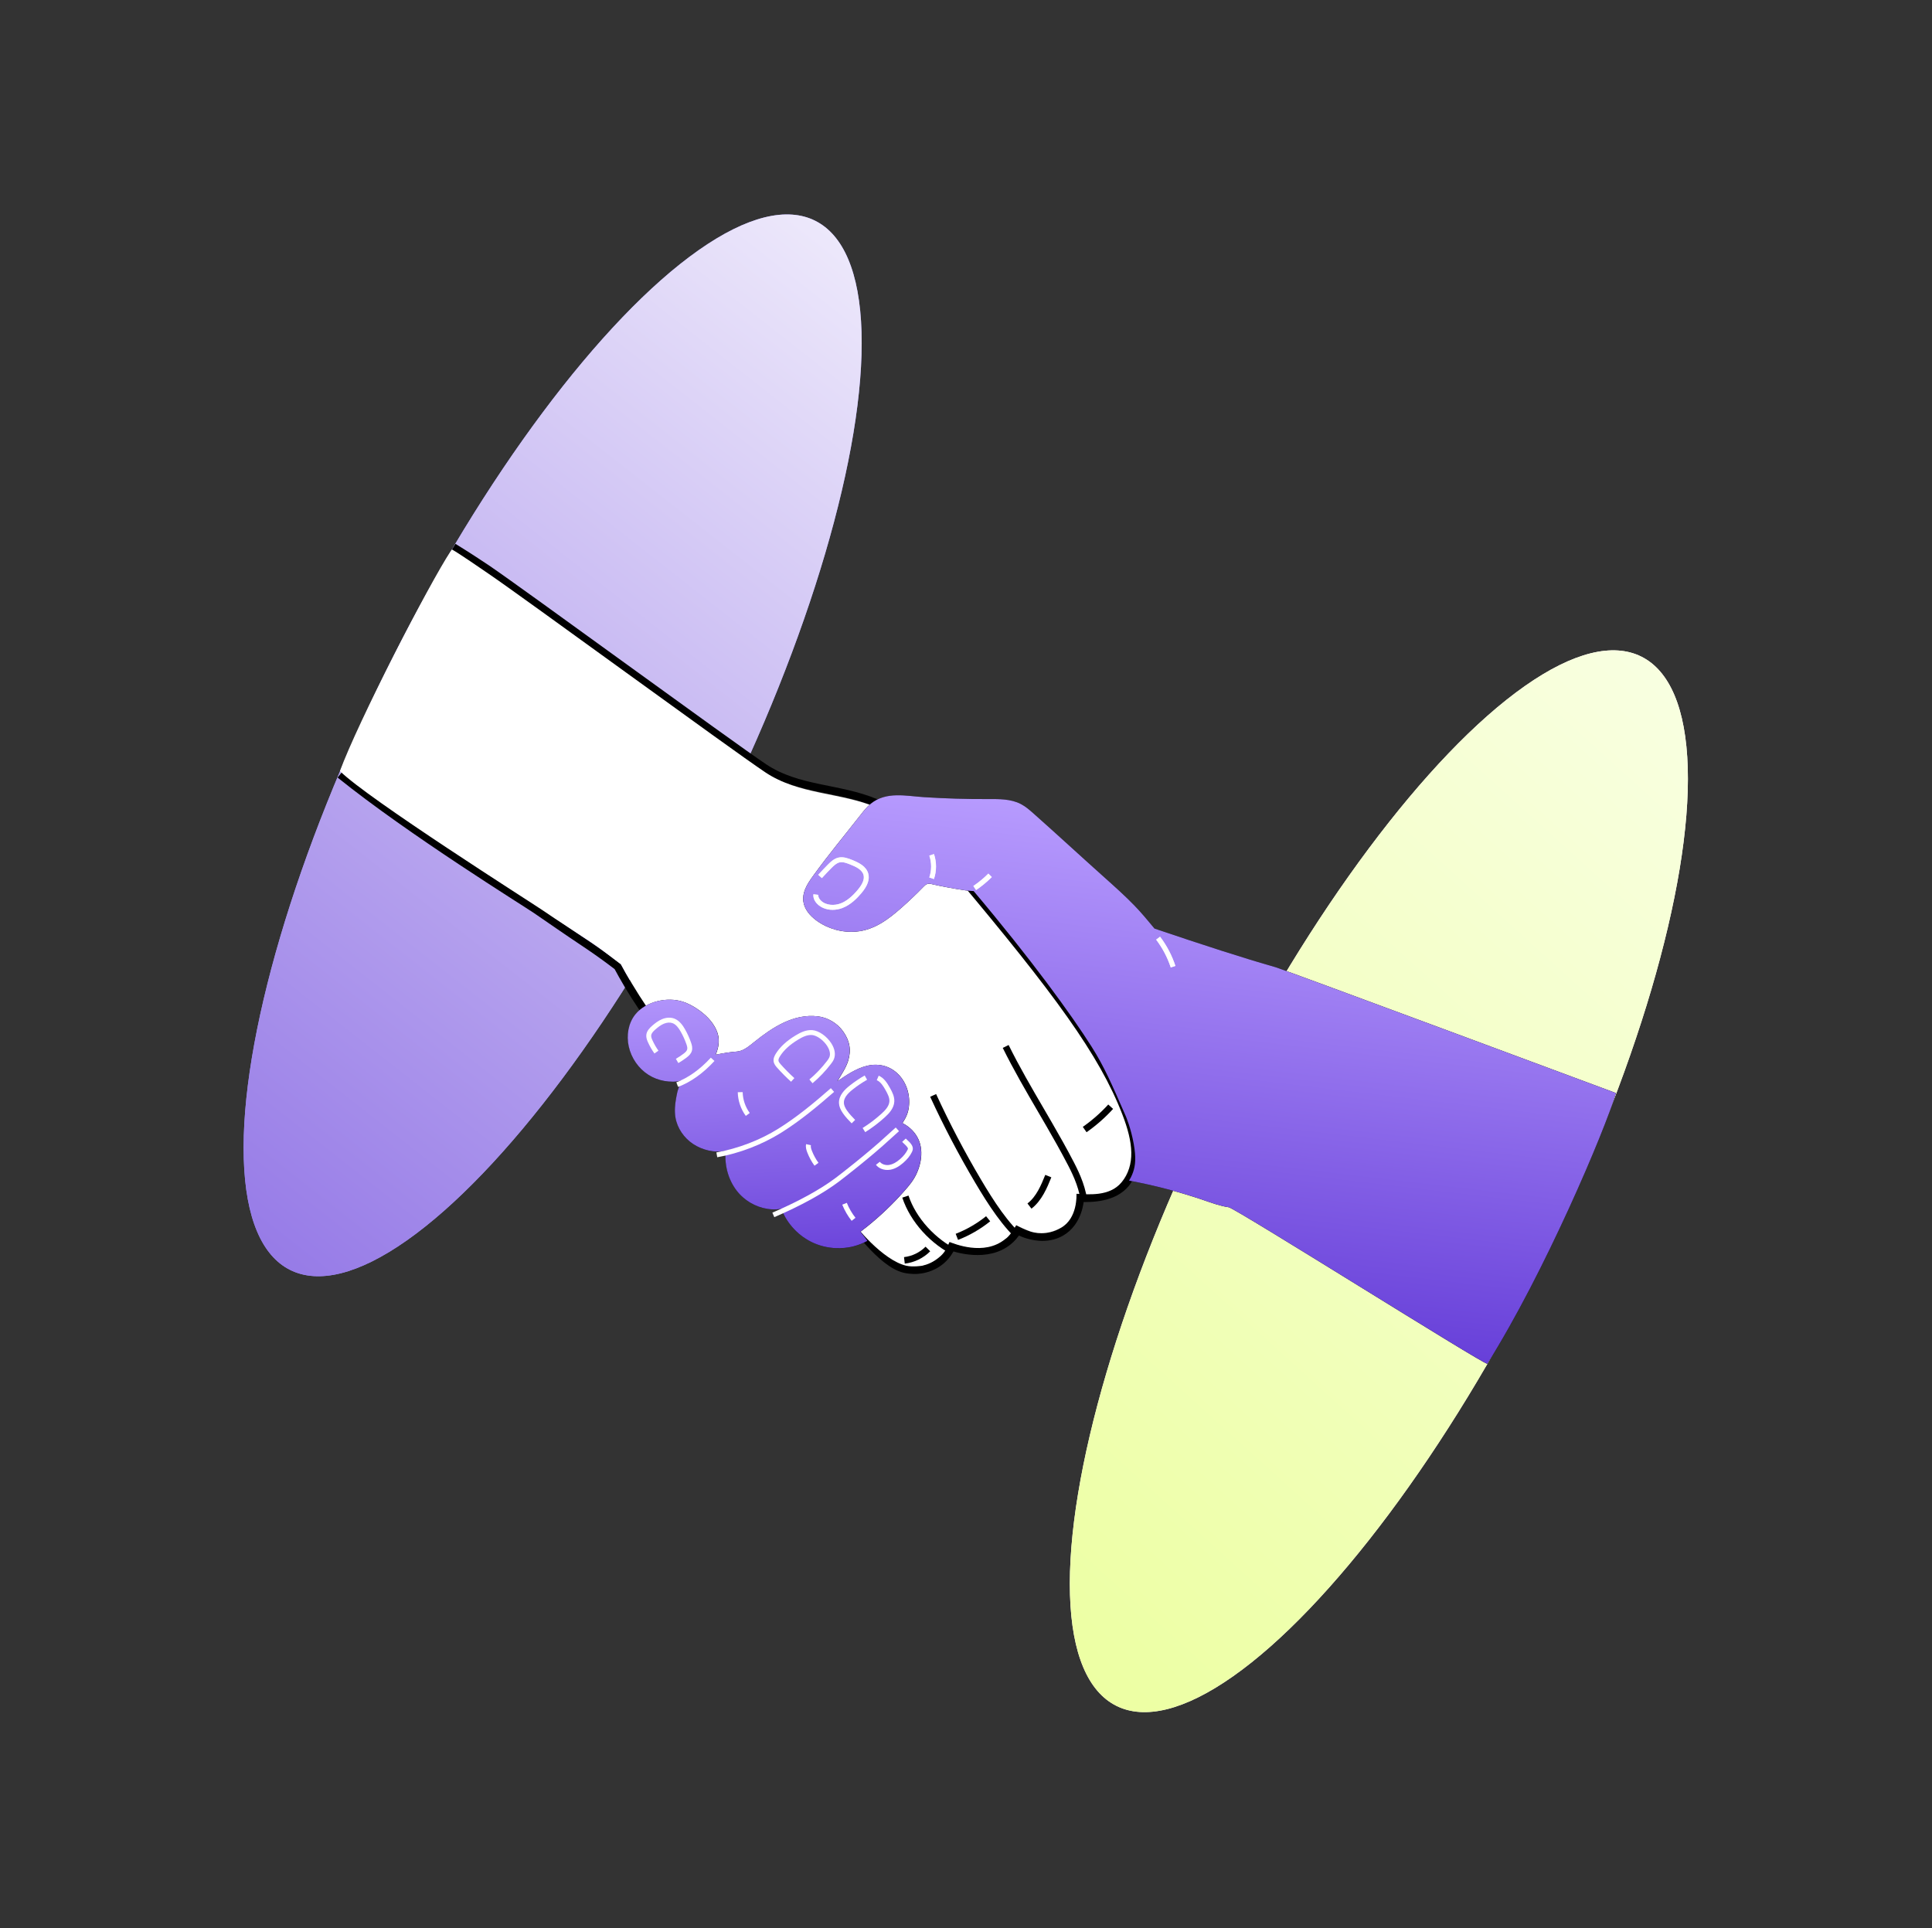
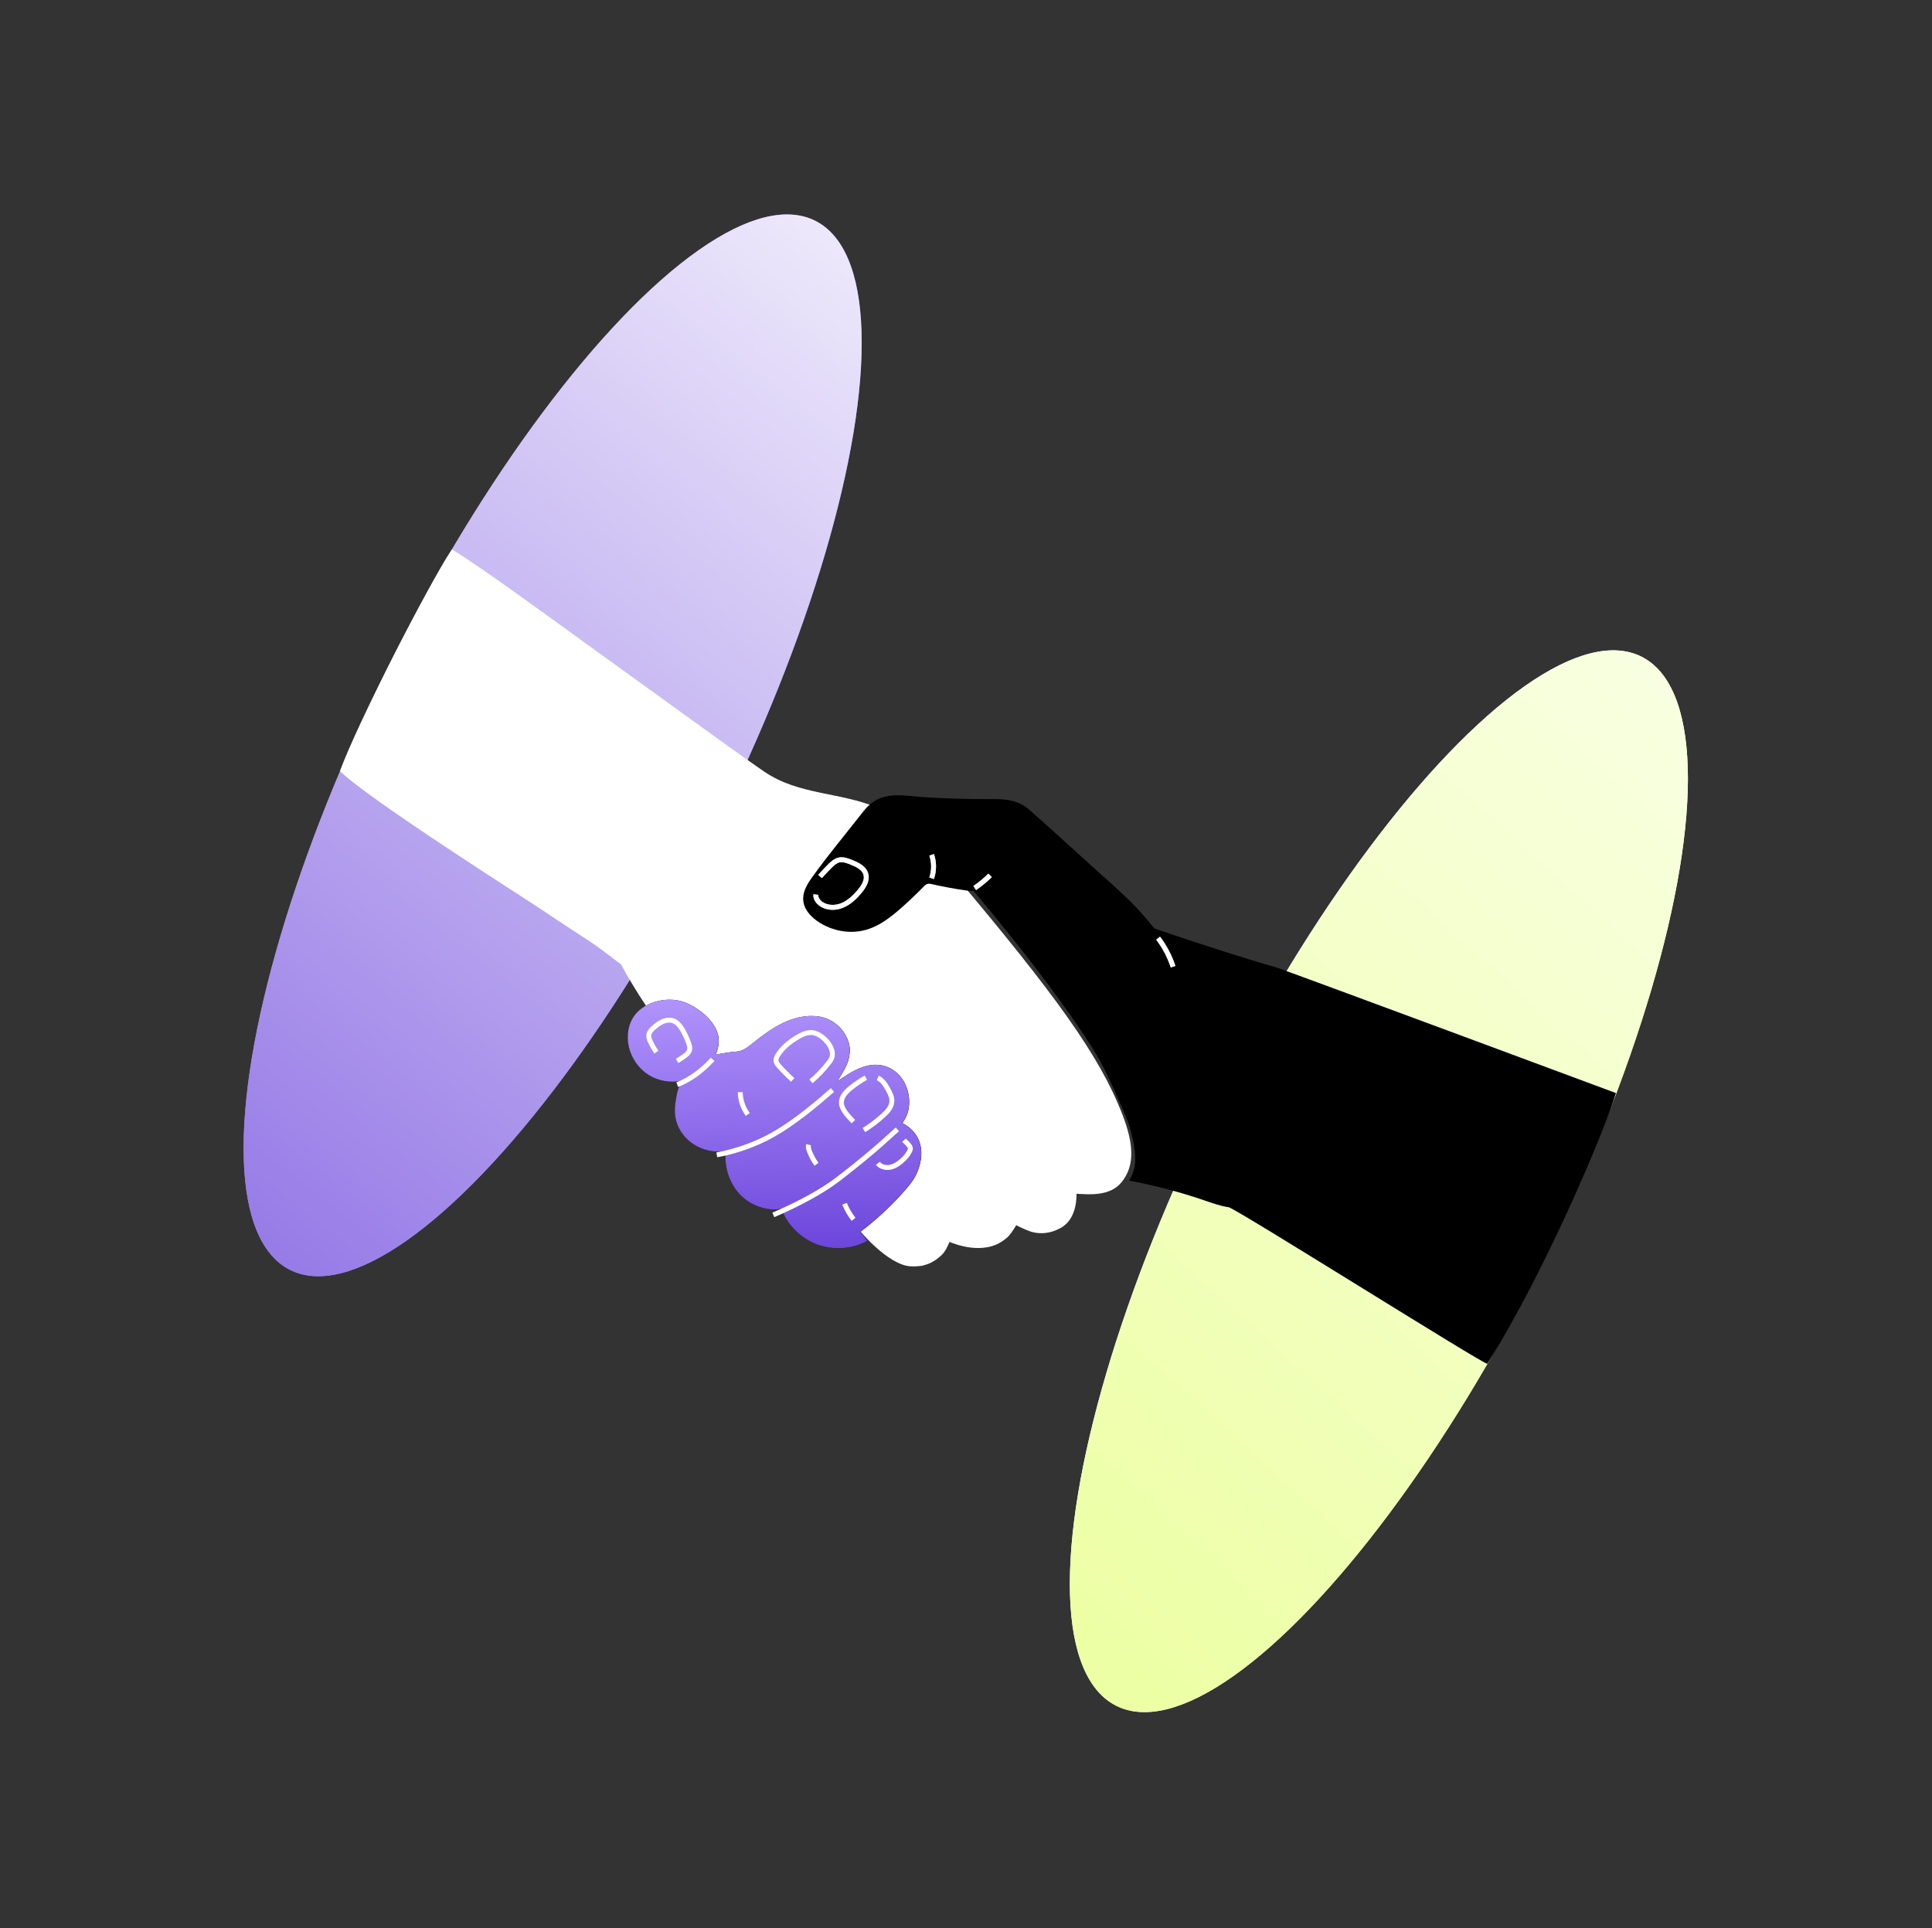
<svg xmlns="http://www.w3.org/2000/svg" width="525" height="524" viewBox="0 0 525 524" fill="none">
  <rect x="0" y="0" width="525" height="524" fill="#333333" stroke="none" />
  <ellipse cx="374.693" cy="321.011" rx="49.539" ry="159.415" transform="rotate(26.585 374.693 321.011)" fill="url(#paint0_linear_2980_13495)" />
  <ellipse cx="374.693" cy="321.011" rx="49.539" ry="159.415" transform="rotate(26.585 374.693 321.011)" fill="url(#paint1_linear_2980_13495)" />
  <ellipse cx="150.177" cy="202.552" rx="49.539" ry="159.415" transform="rotate(26.585 150.177 202.552)" fill="#9A8CF3" />
  <ellipse cx="150.177" cy="202.552" rx="49.539" ry="159.415" transform="rotate(26.585 150.177 202.552)" fill="url(#paint2_linear_2980_13495)" />
-   <path d="M92.398 210.484C111.671 226.001 142.666 245.191 145.662 247.236C150.695 250.671 153.543 252.704 158.74 256.159C161.024 257.678 164.17 259.851 167.832 262.655C169.376 265.538 171.601 269.429 174.581 273.833C177.544 278.212 184.294 288.048 195.34 297.538C206.311 306.963 207.892 304.338 216.193 312.801C222.949 319.687 229.74 329.416 230.279 330.194C231.434 331.859 239.38 343.38 245.848 344.868C247.566 345.264 249.286 345.137 249.286 345.137C250.152 345.073 253.171 344.808 255.846 342.471C257.277 341.222 258.099 339.826 258.565 338.817C259.654 339.196 268.262 342.057 274.036 337.298C274.841 336.634 275.736 335.702 276.534 334.389C277.081 334.699 277.862 335.09 278.847 335.411C279.846 335.737 284.284 337.185 288.296 334.907C293.245 332.097 293.505 325.91 293.515 325.57C296.688 325.733 302.682 325.564 305.884 321.661C309.75 316.948 307.581 309.192 304.638 301.564C298.437 285.488 286.241 268.819 258.957 236.366C252.93 229.198 246.569 221.776 237.935 218.146C227.957 213.95 216.835 214.751 207.604 208.576C198.117 202.229 141.788 160.975 132.304 154.543C130.601 153.388 126.716 150.843 123.2 148.682" stroke="black" stroke-width="2.108" />
  <path d="M92.382 209.549C99.877 217.048 144.374 245.276 147.369 247.321C152.403 250.755 155.272 252.516 160.469 255.972C162.753 257.491 165.084 259.279 168.746 262.083C170.29 264.966 172.961 269.514 175.94 273.918C178.903 278.296 184.648 289.353 195.695 298.843C206.665 308.268 208.247 305.643 216.548 314.106C223.303 320.992 230.611 330.634 231.15 331.411C232.305 333.076 239.827 342.49 246.296 343.978C248.014 344.373 250.585 343.978 250.585 343.978C251.934 343.648 253.528 343.147 255.563 341.369C256.994 340.119 257.549 338.522 258.015 337.513C259.104 337.893 267.39 341.476 273.165 336.716C274.241 336.049 275.349 334.268 276.147 332.955C276.694 333.265 278.996 334.338 279.981 334.659C280.98 334.985 284.31 335.928 288.322 333.65C292.863 331.071 292.514 324.753 292.523 324.413C295.696 324.576 301.535 325.228 304.737 321.324C308.602 316.612 307.935 310.497 304.992 302.869C298.791 286.793 286.596 270.124 259.312 237.672C253.285 230.503 246.923 223.082 238.29 219.451C228.312 215.255 217.19 216.057 207.959 209.881C198.472 203.534 142.143 162.281 132.659 155.848C130.956 154.693 124.79 150.413 122.803 149.316L122.419 149.881C116.853 158.209 97.037 196.641 92.382 209.549Z" fill="white" />
  <mask id="mask0_2980_13495" style="mask-type:luminance" maskUnits="userSpaceOnUse" x="138" y="186" width="170" height="160">
-     <path d="M140.86 230.8C139.52 233.425 138.189 236.312 138.731 239.209C139.398 242.774 142.644 245.184 145.64 247.229C150.673 250.664 153.521 252.697 158.718 256.152C161.002 257.671 164.148 259.844 167.81 262.648C169.353 265.531 171.579 269.422 174.559 273.826C177.521 278.205 184.271 288.041 195.318 297.531C206.288 306.956 207.87 304.33 216.171 312.794C222.926 319.68 229.718 329.409 230.257 330.186C231.412 331.851 239.357 343.373 245.826 344.861C247.544 345.257 249.263 345.13 249.263 345.13C250.129 345.066 253.149 344.801 255.824 342.464C257.254 341.215 258.077 339.819 258.543 338.81C259.631 339.189 268.239 342.05 274.014 337.29C274.818 336.627 275.714 335.695 276.512 334.382C277.059 334.691 277.84 335.083 278.824 335.404C279.823 335.73 284.262 337.178 288.273 334.9C293.222 332.09 293.483 325.902 293.492 325.563C296.666 325.726 302.66 325.557 305.862 321.653C309.728 316.941 307.558 309.185 304.615 301.557C298.414 285.481 286.219 268.812 258.935 236.359C252.908 229.19 246.546 221.769 237.913 218.139C227.935 213.943 216.813 214.744 207.582 208.569C198.095 202.221 188.53 195.799 179.046 189.367C177.343 188.212 175.579 187.03 173.559 186.635C169.232 185.786 167.098 189.587 164.862 192.535C161.807 196.565 158.872 200.686 156.061 204.891C150.494 213.219 145.414 221.875 140.86 230.8Z" fill="white" />
-   </mask>
+     </mask>
  <g mask="url(#mask0_2980_13495)">
    <path d="M280.289 328.461L279.203 327.051C281.656 325.16 282.923 322.036 284.041 319.281L285.689 319.948C284.545 322.767 283.122 326.273 280.289 328.461Z" fill="black" />
    <path d="M260.342 336.954L259.696 335.298C262.681 334.132 265.461 332.524 267.957 330.515L269.074 331.9C266.434 334.023 263.497 335.723 260.342 336.954Z" fill="black" />
    <path d="M245.861 343.397L245.658 341.631C247.867 341.379 249.945 340.371 251.514 338.796L252.773 340.049C250.924 341.911 248.467 343.099 245.861 343.397Z" fill="black" />
    <path d="M293.827 327.727C293.516 323.505 291.856 319.805 290.271 316.742C288.295 312.921 286.19 309.224 284.39 306.108L282.077 302.131C278.804 296.518 275.42 290.715 272.488 284.775L274.083 283.99C276.986 289.873 280.355 295.65 283.613 301.236L285.929 305.22C287.739 308.353 289.858 312.074 291.85 315.925C293.516 319.149 295.266 323.056 295.599 327.599L293.827 327.727Z" fill="black" />
    <path d="M277.398 337.753C272.591 333.664 268.587 327.458 264.977 321.361C260.526 313.839 256.416 306 252.766 298.06L254.38 297.317C258.007 305.202 262.086 312.985 266.507 320.453C270.038 326.418 273.941 332.478 278.549 336.397L277.398 337.753Z" fill="black" />
    <path d="M259.643 341.409C252.921 338.2 247.383 332.091 245.188 325.467L246.875 324.907C248.892 330.996 254.206 336.844 260.41 339.804L259.643 341.409Z" fill="black" />
    <path d="M295.258 307.693L294.24 306.237C296.761 304.472 299.089 302.427 301.156 300.157L302.469 301.353C300.315 303.721 297.888 305.855 295.258 307.693Z" fill="black" />
  </g>
  <path d="M305.925 303.346C305.982 303.477 307.304 306.558 308.072 310.838C308.742 314.569 308.543 316.705 307.892 318.568C307.544 319.566 307.117 320.338 306.805 320.842C313.718 322.124 320.536 323.912 327.19 326.185C329.388 326.937 331.587 327.745 333.886 328.078C335.754 328.348 403.308 370.94 404.16 370.614C419.654 346.076 436.187 307.029 439.112 297.046C439.112 297.046 348.944 263.51 346.666 262.861C337.838 260.345 327.174 256.893 313.724 252.343C313.304 251.831 312.71 251.116 311.988 250.27C311.988 250.27 310.166 248.048 308.272 246.093C305.719 243.458 302.98 241.01 300.245 238.565C293.779 232.787 287.437 226.918 280.959 221.17C279.849 220.185 278.724 219.19 277.408 218.504C274.716 217.103 271.538 217.139 268.503 217.154C262.708 217.181 256.911 217.009 251.127 216.639C246.155 216.322 240.823 214.994 236.591 218.443C235.553 219.288 234.718 220.353 233.894 221.407C229.596 226.902 225.151 232.225 221.076 237.864C220.214 239.058 219.343 240.267 218.794 241.633C218.382 242.66 218.159 243.78 218.286 244.879C218.536 247.055 220.104 248.868 221.873 250.162C224.956 252.417 228.87 253.507 232.676 253.172C237.669 252.733 241.521 249.742 245.13 246.54C247.135 244.762 249.076 242.91 250.946 240.989C251.251 240.675 251.575 240.346 251.997 240.226C252.474 240.089 252.892 240.192 253.053 240.233C255.178 240.76 260.157 241.681 262.351 241.964C262.832 242.026 263.606 242.113 264.577 242.157C280.111 260.561 291.134 275.754 296.636 284.461C300.035 289.842 301.998 294.343 305.925 303.346Z" fill="black" />
-   <path d="M305.925 303.346C305.982 303.477 307.304 306.558 308.072 310.838C308.742 314.569 308.543 316.705 307.892 318.568C307.544 319.566 307.117 320.338 306.805 320.842C313.718 322.124 320.536 323.912 327.19 326.185C329.388 326.937 331.587 327.745 333.886 328.078C335.754 328.348 403.308 370.94 404.16 370.614C419.654 346.076 436.187 307.029 439.112 297.046C439.112 297.046 348.944 263.51 346.666 262.861C337.838 260.345 327.174 256.893 313.724 252.343C313.304 251.831 312.71 251.116 311.988 250.27C311.988 250.27 310.166 248.048 308.272 246.093C305.719 243.458 302.98 241.01 300.245 238.565C293.779 232.787 287.437 226.918 280.959 221.17C279.849 220.185 278.724 219.19 277.408 218.504C274.716 217.103 271.538 217.139 268.503 217.154C262.708 217.181 256.911 217.009 251.127 216.639C246.155 216.322 240.823 214.994 236.591 218.443C235.553 219.288 234.718 220.353 233.894 221.407C229.596 226.902 225.151 232.225 221.076 237.864C220.214 239.058 219.343 240.267 218.794 241.633C218.382 242.66 218.159 243.78 218.286 244.879C218.536 247.055 220.104 248.868 221.873 250.162C224.956 252.417 228.87 253.507 232.676 253.172C237.669 252.733 241.521 249.742 245.13 246.54C247.135 244.762 249.076 242.91 250.946 240.989C251.251 240.675 251.575 240.346 251.997 240.226C252.474 240.089 252.892 240.192 253.053 240.233C255.178 240.76 260.157 241.681 262.351 241.964C262.832 242.026 263.606 242.113 264.577 242.157C280.111 260.561 291.134 275.754 296.636 284.461C300.035 289.842 301.998 294.343 305.925 303.346Z" fill="url(#paint3_linear_2980_13495)" />
  <path d="M202.846 326.138C205.559 328.125 209.037 329.081 212.347 328.508C213.906 332.626 217.175 336.067 221.209 337.833C223.423 338.804 225.856 339.263 228.272 339.205C230.058 339.163 231.423 338.847 231.978 338.705C233.573 338.294 234.841 337.704 235.74 337.204C235.106 336.38 234.472 335.556 233.838 334.732C234.491 334.238 235.135 333.734 235.773 333.22C239.312 330.363 242.612 327.211 245.626 323.806C247.08 322.164 248.358 320.656 249.219 318.634C250.061 316.655 250.532 314.484 250.304 312.329C249.962 309.108 248.039 306.678 245.239 305.201C246.144 303.807 246.759 302.572 246.971 300.895C247.836 294.087 242.599 287.875 235.483 289.674C232.579 290.408 230.043 292.141 227.577 293.842C228.592 292.052 229.864 290.275 230.475 288.306C231.396 285.343 230.888 282.781 229.125 280.305C227.536 278.072 224.941 276.509 222.214 276.197C215.588 275.438 209.875 279.233 204.967 283.17C204.701 283.384 204.424 283.61 204.136 283.838C202.991 284.745 201.683 285.66 200.272 285.766C198.307 285.913 196.429 286.229 194.489 286.631C195.43 284.341 195.706 282.172 194.651 279.862C193.566 277.486 191.596 275.612 189.426 274.157C188.205 273.339 186.897 272.63 185.492 272.195C183.311 271.519 180.944 271.529 178.725 272.067C176.389 272.635 174.148 273.826 172.65 275.705C170.75 278.087 170.228 281.392 170.88 284.368C171.569 287.519 173.533 290.382 176.255 292.111C177.571 292.946 179.055 293.508 180.59 293.77C182.055 294.021 183.806 294.092 185.233 293.619C184.892 294.363 184.621 295.134 184.357 295.908C184.084 296.691 183.929 297.51 183.781 298.329C183.462 300.087 183.279 301.898 183.578 303.672C184.073 306.609 185.906 309.261 188.392 310.901C190.9 312.558 194.278 313.4 197.237 312.714C196.812 316.908 198.09 321.308 200.931 324.423C201.51 325.056 202.153 325.63 202.846 326.138Z" fill="black" />
  <path d="M252.524 238.456C253.183 236.545 253.187 234.436 252.535 232.522L253.797 232.094C254.543 234.286 254.54 236.699 253.785 238.892L252.524 238.456Z" fill="white" />
  <path d="M265.242 241.884L264.493 240.78C265.943 239.795 267.316 238.659 268.575 237.405L269.517 238.349C268.199 239.663 266.76 240.851 265.242 241.884Z" fill="white" />
  <path d="M318.141 262.916C317.24 260.185 315.904 257.644 314.172 255.357L315.235 254.553C317.056 256.954 318.459 259.628 319.406 262.497L318.141 262.916Z" fill="white" />
  <path d="M223.751 246.761C223.181 246.519 222.659 246.187 222.213 245.773C221.352 244.973 220.921 243.972 221.036 243.022L222.36 243.182C222.299 243.694 222.583 244.298 223.12 244.796C224.559 246.124 226.809 246.123 228.401 245.525C229.961 244.939 231.445 243.768 233.07 241.845C234.448 240.207 234.967 238.867 234.649 237.746C234.239 236.298 232.552 235.526 231.005 234.914C230.146 234.575 229.075 234.151 228.148 234.356C227.333 234.538 226.638 235.183 225.939 235.888C225.05 236.78 224.182 237.696 223.337 238.631L222.347 237.738C223.207 236.787 224.089 235.854 224.993 234.945C225.803 234.132 226.694 233.314 227.86 233.056C229.183 232.761 230.519 233.288 231.495 233.673C233.468 234.459 235.383 235.447 235.931 237.383C236.378 238.962 235.775 240.702 234.088 242.704C232.97 244.028 231.213 245.891 228.869 246.773C227.118 247.43 225.261 247.404 223.751 246.761Z" fill="white" />
  <g opacity="0.7">
    <path d="M252.524 238.456C253.183 236.545 253.187 234.436 252.535 232.522L253.797 232.094C254.543 234.286 254.54 236.699 253.785 238.892L252.524 238.456Z" fill="white" />
    <path d="M265.242 241.884L264.493 240.78C265.943 239.795 267.316 238.659 268.575 237.405L269.517 238.349C268.199 239.663 266.76 240.851 265.242 241.884Z" fill="white" />
    <path d="M318.141 262.916C317.24 260.185 315.904 257.644 314.172 255.357L315.235 254.553C317.056 256.954 318.459 259.628 319.406 262.497L318.141 262.916Z" fill="white" />
    <path d="M223.751 246.761C223.181 246.519 222.659 246.187 222.213 245.773C221.352 244.973 220.921 243.972 221.036 243.022L222.36 243.182C222.299 243.694 222.583 244.298 223.12 244.796C224.559 246.124 226.809 246.123 228.401 245.525C229.961 244.939 231.445 243.768 233.07 241.845C234.448 240.207 234.967 238.867 234.649 237.746C234.239 236.298 232.552 235.526 231.005 234.914C230.146 234.575 229.075 234.151 228.148 234.356C227.333 234.538 226.638 235.183 225.939 235.888C225.05 236.78 224.182 237.696 223.337 238.631L222.347 237.738C223.207 236.787 224.089 235.854 224.993 234.945C225.803 234.132 226.694 233.314 227.86 233.056C229.183 232.761 230.519 233.288 231.495 233.673C233.468 234.459 235.383 235.447 235.931 237.383C236.378 238.962 235.775 240.702 234.088 242.704C232.97 244.028 231.213 245.891 228.869 246.773C227.118 247.43 225.261 247.404 223.751 246.761Z" fill="white" />
  </g>
  <path d="M202.814 326.133C205.528 328.12 209.006 329.076 212.316 328.503C213.875 332.621 217.144 336.062 221.177 337.828C223.392 338.799 225.825 339.258 228.241 339.2C230.027 339.158 231.392 338.842 231.946 338.7C233.542 338.289 234.81 337.699 235.709 337.199C235.075 336.375 234.441 335.551 233.807 334.727C234.46 334.233 235.104 333.729 235.742 333.215C239.281 330.358 242.581 327.206 245.595 323.801C247.048 322.159 248.327 320.651 249.187 318.629C250.03 316.65 250.5 314.479 250.272 312.324C249.931 309.103 248.008 306.674 245.208 305.196C246.113 303.802 246.727 302.567 246.94 300.89C247.805 294.082 242.567 287.87 235.452 289.669C232.548 290.403 230.012 292.136 227.546 293.837C228.561 292.047 229.832 290.27 230.444 288.301C231.365 285.338 230.857 282.776 229.094 280.3C227.504 278.068 224.91 276.504 222.182 276.192C215.557 275.433 209.843 279.228 204.936 283.165C204.67 283.379 204.392 283.606 204.105 283.834C202.96 284.74 201.652 285.655 200.24 285.761C198.275 285.908 196.397 286.224 194.458 286.626C195.399 284.336 195.674 282.167 194.62 279.857C193.535 277.482 191.565 275.607 189.395 274.152C188.173 273.334 186.866 272.625 185.461 272.19C183.28 271.514 180.913 271.524 178.694 272.062C176.358 272.63 174.117 273.821 172.619 275.7C170.719 278.082 170.196 281.387 170.849 284.363C171.538 287.514 173.502 290.377 176.224 292.106C177.54 292.941 179.024 293.503 180.559 293.765C182.024 294.016 183.775 294.087 185.202 293.614C184.861 294.359 184.589 295.13 184.325 295.903C184.053 296.686 183.898 297.505 183.75 298.324C183.431 300.082 183.248 301.893 183.546 303.668C184.042 306.605 185.875 309.256 188.361 310.897C190.869 312.553 194.247 313.395 197.206 312.709C196.78 316.904 198.058 321.303 200.899 324.418C201.478 325.051 202.122 325.625 202.814 326.133Z" fill="url(#paint4_linear_2980_13495)" />
  <path d="M177.836 286.299C177.159 285.347 176.568 284.324 176.083 283.256C175.802 282.639 175.553 281.966 175.629 281.244C175.736 280.168 176.515 279.364 177.261 278.718C177.982 278.095 178.858 277.4 179.88 276.975C181.042 276.49 182.238 276.431 183.246 276.808C184.61 277.347 185.517 278.612 186.118 279.669C186.777 280.823 187.335 282.045 187.774 283.3C188.029 284.031 188.233 284.816 187.999 285.605C187.763 286.411 187.15 286.961 186.523 287.438C185.815 287.972 185.078 288.464 184.329 288.896L183.662 287.744C184.364 287.337 185.055 286.877 185.719 286.374C186.163 286.037 186.593 285.663 186.721 285.229C186.841 284.825 186.726 284.342 186.516 283.739C186.103 282.559 185.58 281.411 184.962 280.33C184.47 279.467 183.769 278.431 182.777 278.056C182.089 277.797 181.242 277.85 180.395 278.204C179.547 278.556 178.808 279.144 178.133 279.727C177.557 280.223 177.017 280.768 176.956 281.38C176.914 281.767 177.063 282.188 177.298 282.706C177.747 283.693 178.295 284.644 178.924 285.529L177.836 286.299Z" fill="white" />
  <path d="M214.962 293.971C213.632 292.766 212.356 291.481 211.173 290.151C210.846 289.782 210.352 289.226 210.231 288.495C210.09 287.653 210.476 286.897 210.829 286.332C211.979 284.495 213.739 282.872 216.211 281.374C217.49 280.602 219.023 279.826 220.717 279.943C222.498 280.069 224.689 281.6 225.937 283.586C226.867 285.07 227.109 286.568 226.615 287.803C226.417 288.299 226.111 288.72 225.816 289.11C224.337 291.047 222.6 292.868 220.795 294.379L219.939 293.358C221.671 291.908 223.336 290.161 224.756 288.302C225.005 287.974 225.241 287.652 225.377 287.31C225.826 286.19 225.212 284.94 224.807 284.295C223.804 282.693 221.968 281.368 220.625 281.273C219.303 281.183 218.002 281.849 216.904 282.513C214.613 283.902 212.996 285.382 211.959 287.037C211.732 287.403 211.479 287.873 211.547 288.275C211.601 288.601 211.861 288.916 212.169 289.264C213.321 290.557 214.561 291.809 215.858 292.982L214.962 293.971Z" fill="white" />
  <path d="M231.426 305.28C230.595 304.421 229.744 303.541 229.047 302.528C228.361 301.533 228.025 300.665 227.985 299.794C227.888 297.652 229.598 296.047 230.891 295.024C232.175 294.01 233.546 293.084 234.964 292.269L235.626 293.426C234.265 294.208 232.951 295.096 231.717 296.07C230.027 297.405 229.263 298.568 229.315 299.734C229.343 300.342 229.607 300.99 230.143 301.771C230.777 302.692 231.591 303.534 232.376 304.347L231.426 305.28Z" fill="white" />
  <path d="M235.116 307.673L234.409 306.542C236.226 305.405 237.955 304.094 239.548 302.645C240.559 301.726 241.603 300.61 241.685 299.313C241.746 298.322 241.24 297.321 240.671 296.3C240.032 295.159 239.321 294.006 238.251 293.545L238.78 292.321C240.232 292.949 241.085 294.309 241.834 295.65C242.506 296.852 243.1 298.043 243.015 299.395C242.902 301.168 241.652 302.53 240.444 303.629C238.794 305.131 237 306.492 235.116 307.673Z" fill="white" />
  <path d="M239.441 317.611C238.881 317.372 238.391 317.011 238.028 316.547L239.08 315.726C239.616 316.412 240.673 316.747 241.713 316.563C242.615 316.402 243.543 315.9 244.551 315.026C245.506 314.197 246.178 313.366 246.606 312.487C246.643 312.412 246.713 312.266 246.721 312.176C246.755 311.822 246.031 311.152 245.641 310.79C245.453 310.617 245.281 310.457 245.15 310.316L246.129 309.408C246.24 309.529 246.386 309.663 246.546 309.811C247.222 310.436 248.148 311.293 248.047 312.304C248.019 312.589 247.915 312.838 247.807 313.067C247.297 314.115 246.518 315.084 245.423 316.033C244.229 317.07 243.092 317.673 241.946 317.876C241.069 318.032 240.19 317.929 239.441 317.611Z" fill="white" />
  <path d="M202.663 303.258C201.301 301.407 200.526 299.121 200.482 296.819L201.813 296.793C201.853 298.821 202.537 300.838 203.736 302.465L202.663 303.258Z" fill="white" />
  <path d="M221.328 316.79C220.526 315.682 219.869 314.474 219.374 313.199C219.117 312.533 218.876 311.742 219.049 310.932L220.353 311.211C220.253 311.676 220.422 312.21 220.618 312.717C221.071 313.885 221.674 314.993 222.41 316.008L221.328 316.79Z" fill="white" />
  <path d="M231.423 331.771C230.368 330.435 229.51 328.958 228.872 327.379L230.111 326.88C230.698 328.341 231.493 329.707 232.47 330.945L231.423 331.771Z" fill="white" />
  <path d="M184.261 295.372L183.788 294.125C187.06 292.888 190.214 290.634 193.163 287.427L194.146 288.328C191.053 291.692 187.727 294.061 184.261 295.372Z" fill="white" />
  <path d="M194.902 314.494L194.668 313.18C200.539 312.138 206.53 309.841 211.536 306.711C216.687 303.493 221.425 299.527 225.778 295.721L226.656 296.724C222.261 300.567 217.475 304.573 212.243 307.842C207.095 311.06 200.937 313.421 194.902 314.494Z" fill="white" />
  <path d="M210.41 330.775L209.882 329.551C217.091 326.441 222.891 323.251 227.12 320.071C228.017 319.397 230.214 317.693 232.6 315.758C236.02 312.988 238.33 310.986 239.074 310.314L243.406 306.407L244.297 307.398L239.965 311.305C239.213 311.984 236.879 314.007 233.438 316.794C231.041 318.738 228.826 320.455 227.923 321.137C223.607 324.38 217.716 327.622 210.41 330.775Z" fill="white" />
  <defs>
    <linearGradient id="paint0_linear_2980_13495" x1="374.693" y1="161.596" x2="374.693" y2="480.426" gradientUnits="userSpaceOnUse">
      <stop stop-color="white" />
      <stop offset="1" stop-color="#F7F6FF" />
    </linearGradient>
    <linearGradient id="paint1_linear_2980_13495" x1="372.355" y1="95.561" x2="255.673" y2="515.078" gradientUnits="userSpaceOnUse">
      <stop stop-color="#FBFFED" />
      <stop offset="1" stop-color="#EAFF96" />
    </linearGradient>
    <linearGradient id="paint2_linear_2980_13495" x1="152.283" y1="-23.733" x2="66.635" y2="395.512" gradientUnits="userSpaceOnUse">
      <stop stop-color="white" />
      <stop offset="1" stop-color="#896AE4" />
    </linearGradient>
    <linearGradient id="paint3_linear_2980_13495" x1="392.262" y1="383.647" x2="417.583" y2="167.711" gradientUnits="userSpaceOnUse">
      <stop stop-color="#5F36D5" />
      <stop offset="0.713" stop-color="#B99DFF" />
      <stop offset="1" stop-color="#F9E8FF" />
    </linearGradient>
    <linearGradient id="paint4_linear_2980_13495" x1="230.284" y1="353.206" x2="224.377" y2="223.379" gradientUnits="userSpaceOnUse">
      <stop stop-color="#5F36D5" />
      <stop offset="0.713" stop-color="#B99DFF" />
      <stop offset="1" stop-color="#F9E8FF" />
    </linearGradient>
  </defs>
</svg>